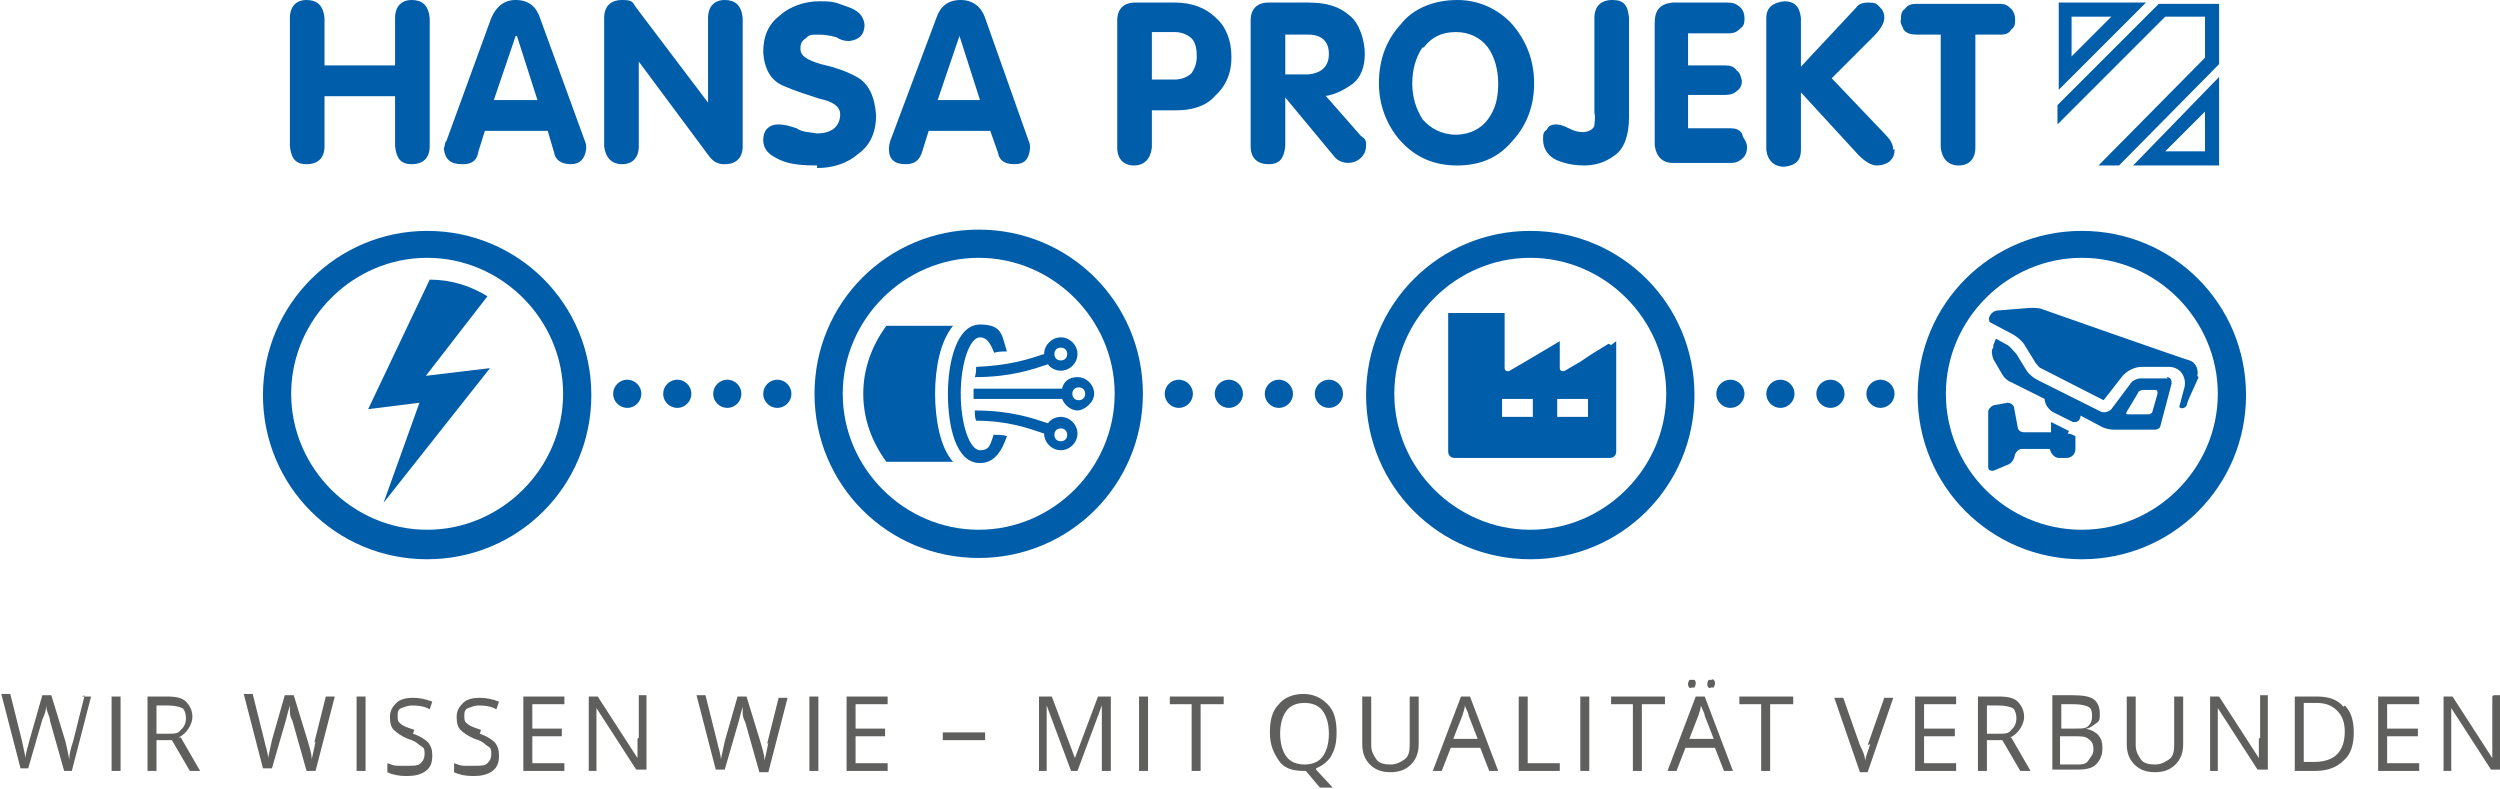
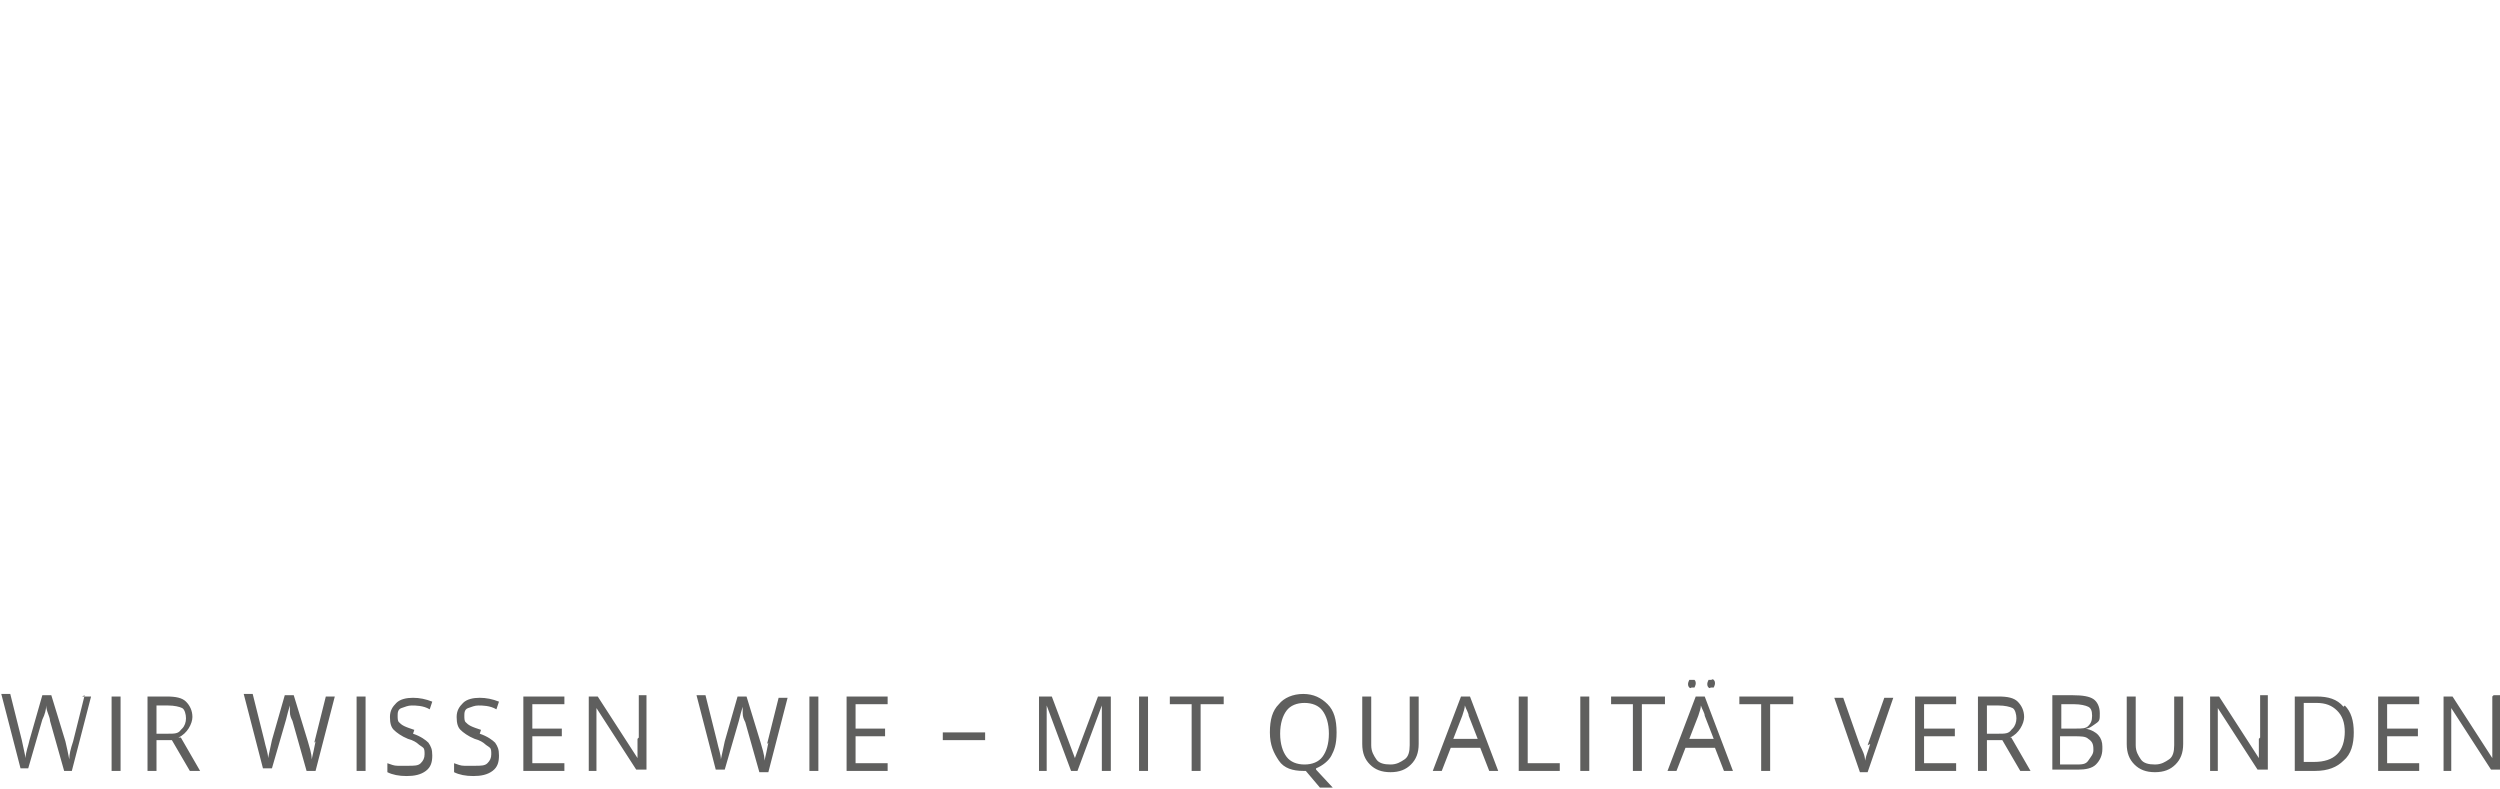
<svg xmlns="http://www.w3.org/2000/svg" id="HANSA_PROJEKT_-_Logo-Icons-Claim_RGB" version="1.1" viewBox="0 0 194.9 61.5">
  <defs>
    <style>
      .st0 {
        fill: #005daa;
      }

      .st1 {
        fill: #5f5f5e;
      }
    </style>
  </defs>
  <g id="HANSA_PROJEKT_-_Logo-Icons-Claim_RGB-2">
    <path id="Wir_wissen_wie_mit_Qualität_verbunden" class="st1" d="M6.4,54.3h.7l-1.5,5.8h-.6l-1.1-3.9c0-.2-.1-.4-.2-.7s-.1-.4-.1-.5c0,.3-.1.7-.3,1.1l-1.1,3.8h-.6l-1.5-5.8h.7l.9,3.6c.1.5.2.9.3,1.4,0-.5.2-.9.3-1.4l1-3.5h.7l1.1,3.6c.1.4.2.9.3,1.4,0-.4.1-.8.3-1.4l.9-3.6h0ZM8.7,60.1h.7v-5.8h-.7v5.8ZM14.1,57.5l1.5,2.6h-.8l-1.4-2.4h-1.2v2.4h-.7v-5.8h1.5c.7,0,1.2.1,1.5.4.3.3.5.7.5,1.2s-.4,1.3-1.1,1.6h0ZM14.2,56.8c.2-.2.3-.5.3-.8s-.1-.7-.3-.8-.6-.2-1.1-.2h-.9v2.2h.9c.5,0,.8,0,1-.3ZM24.6,57.8c-.1.5-.2,1-.3,1.4,0-.5-.2-1-.3-1.4l-1.1-3.6h-.7l-1,3.5c-.1.5-.2.9-.3,1.4,0-.4-.2-.9-.3-1.4l-.9-3.6h-.7l1.5,5.8h.7l1.1-3.8c.1-.4.2-.8.3-1.1,0,0,0,.2,0,.5,0,.3.1.5.2.7l1.1,3.9h.7l1.5-5.8h-.7l-.9,3.6h0ZM27.8,60.1h.7v-5.8h-.7v5.8ZM32.3,56.9c-.3-.1-.6-.2-.8-.3-.2-.1-.3-.2-.4-.3s-.1-.3-.1-.5,0-.5.3-.6.5-.2.8-.2.9,0,1.4.3l.2-.6c-.5-.2-1-.3-1.5-.3s-1,.1-1.3.4c-.3.3-.5.6-.5,1.1s.1.8.3,1,.6.5,1.1.7c.4.1.7.3.8.4s.3.2.4.3.1.3.1.5c0,.3-.1.5-.3.7s-.5.2-1,.2-.5,0-.8,0-.5-.1-.8-.2v.7c.4.2.9.3,1.5.3s1.1-.1,1.5-.4c.4-.3.5-.7.5-1.2s-.1-.7-.3-1c-.2-.2-.6-.5-1.2-.7h0ZM37.5,56.9c-.3-.1-.6-.2-.8-.3-.2-.1-.3-.2-.4-.3s-.1-.3-.1-.5,0-.5.3-.6.5-.2.8-.2.9,0,1.4.3l.2-.6c-.5-.2-1-.3-1.5-.3s-1,.1-1.3.4c-.3.3-.5.6-.5,1.1s.1.8.3,1,.6.5,1.1.7c.4.1.7.3.8.4s.3.2.4.3.1.3.1.5c0,.3-.1.5-.3.7s-.5.2-1,.2-.5,0-.8,0-.5-.1-.8-.2v.7c.4.2.9.3,1.5.3s1.1-.1,1.5-.4c.4-.3.5-.7.5-1.2s-.1-.7-.3-1c-.2-.2-.6-.5-1.2-.7h0ZM40.8,60.1h3.2v-.6h-2.5v-2.1h2.3v-.6h-2.3v-1.9h2.5v-.6h-3.2s0,5.8,0,5.8ZM49.7,57.6c0,.2,0,.4,0,.8s0,.6,0,.7h0l-3.1-4.8h-.7v5.8h.6v-3.3c0-.5,0-1,0-1.6h0l3.1,4.8h.8v-5.8h-.6v3.3h0ZM59.9,57.9c-.1.5-.2,1-.3,1.4,0-.5-.2-1-.3-1.4l-1.1-3.6h-.7l-1,3.5c-.1.5-.2.9-.3,1.4,0-.4-.2-.9-.3-1.4l-.9-3.6h-.7l1.5,5.8h.7l1.1-3.8c.1-.4.2-.8.3-1.1,0,0,0,.2,0,.5,0,.3.1.5.2.7l1.1,3.9h.7l1.5-5.8h-.7l-.9,3.6h0ZM63.1,60.1h.7v-5.8h-.7v5.8ZM66,60.1h3.2v-.6h-2.5v-2.1h2.3v-.6h-2.3v-1.9h2.5v-.6h-3.2s0,5.8,0,5.8ZM73.5,57.7h3.3v-.6h-3.3v.6ZM83.8,59.1h0l-1.8-4.8h-1v5.8h.6v-3.7c0-.6,0-1,0-1.4h0l1.9,5.1h.5l1.9-5.1h0c0,.5,0,1,0,1.4v3.7h.7v-5.8h-1l-1.8,4.8h0ZM88.8,60.1h.7v-5.8h-.7v5.8ZM91.1,54.9h1.8v5.2h.7v-5.2h1.8v-.6h-4.2v.6h0ZM102.6,60l1.3,1.4h-1l-1.1-1.3h-.2c-.8,0-1.5-.2-1.9-.8s-.7-1.2-.7-2.2.2-1.7.7-2.2c.4-.5,1.1-.8,1.9-.8s1.4.3,1.9.8c.5.5.7,1.2.7,2.2s-.2,1.4-.4,1.8-.7.8-1.2,1h0ZM103.6,57.2c0-.8-.2-1.4-.5-1.8s-.8-.6-1.4-.6-1.1.2-1.4.6c-.3.4-.5,1-.5,1.8s.2,1.4.5,1.8c.3.4.8.6,1.4.6s1.1-.2,1.4-.6.5-1,.5-1.8h0ZM109.9,58.1c0,.5-.1.9-.4,1.1s-.6.4-1.1.4-.9-.1-1.1-.4-.4-.6-.4-1.1v-3.8h-.7v3.7c0,.7.2,1.2.6,1.6s.9.6,1.6.6,1.2-.2,1.6-.6.6-.9.6-1.6v-3.7h-.7v3.8h0ZM114.6,54.3l2.2,5.8h-.7l-.7-1.8h-2.3l-.7,1.8h-.7l2.2-5.8h.6ZM115.2,57.6l-.7-1.8c0-.2-.2-.5-.3-.8,0,.2-.1.5-.2.8l-.7,1.8h1.8ZM119.1,54.3h-.7v5.8h3.2v-.6h-2.5v-5.2ZM123.2,60.1h.7v-5.8h-.7v5.8ZM125.5,54.9h1.8v5.2h.7v-5.2h1.8v-.6h-4.2v.6h0ZM131.9,53.6c.1,0,.2,0,.2,0,0,0,.1-.2.1-.3s0-.2-.1-.3c0,0-.2,0-.2,0s-.2,0-.2,0-.1.2-.1.3,0,.2.1.3.1,0,.2,0ZM133.4,53.6c.1,0,.2,0,.2,0,0,0,.1-.2.1-.3s0-.2-.1-.3-.1,0-.2,0-.2,0-.2,0-.1.2-.1.3,0,.2.1.3.1,0,.2,0ZM132.9,54.3l2.2,5.8h-.7l-.7-1.8h-2.3l-.7,1.8h-.7l2.2-5.8h.6ZM133.6,57.6l-.7-1.8c0-.2-.2-.5-.3-.8,0,.2-.1.5-.2.8l-.7,1.8h1.8ZM135.5,54.9h1.8v5.2h.7v-5.2h1.8v-.6h-4.2v.6h0ZM145.8,58c-.1.4-.3.8-.4,1.3,0-.4-.2-.8-.4-1.2l-1.3-3.7h-.7l2,5.8h.6l2-5.8h-.7l-1.3,3.7h0ZM149.3,60.1h3.2v-.6h-2.5v-2.1h2.4v-.6h-2.4v-1.9h2.5v-.6h-3.2s0,5.8,0,5.8ZM156.8,57.5l1.5,2.6h-.8l-1.4-2.4h-1.2v2.4h-.7v-5.8h1.6c.7,0,1.2.1,1.5.4.3.3.5.7.5,1.2s-.4,1.3-1.1,1.6h0ZM156.9,56.8c.2-.2.3-.5.3-.8s-.1-.7-.3-.8-.6-.2-1.1-.2h-.9v2.2h.9c.5,0,.8,0,1-.3ZM163.9,58.4c0,.5-.2.9-.5,1.2s-.8.4-1.4.4h-2v-5.8h1.6c.8,0,1.3.1,1.6.3.3.2.5.6.5,1.1s0,.6-.3.8-.5.4-.8.4h0c.9.2,1.3.7,1.3,1.4h0ZM160.7,56.8h1.1c.5,0,.8,0,1-.2s.3-.4.3-.8-.1-.6-.3-.7-.6-.2-1.1-.2h-1v1.9ZM163.2,58.4c0-.4-.1-.6-.4-.8-.2-.2-.6-.2-1.1-.2h-1.1v2.2h1.2c.5,0,.8,0,1-.3s.4-.5.4-.8h0ZM169.5,58.1c0,.5-.1.9-.4,1.1s-.6.4-1.1.4-.9-.1-1.1-.4-.4-.6-.4-1.1v-3.8h-.7v3.7c0,.7.2,1.2.6,1.6s.9.6,1.6.6,1.2-.2,1.6-.6.6-.9.6-1.6v-3.7h-.7v3.8h0ZM176.1,57.6c0,.2,0,.4,0,.8s0,.6,0,.7h0l-3.1-4.8h-.7v5.8h.6v-3.3c0-.5,0-1,0-1.6h0l3.1,4.8h.8v-5.8h-.6v3.3h0ZM182.8,55c.5.5.7,1.2.7,2.1s-.2,1.7-.8,2.2c-.5.5-1.2.8-2.2.8h-1.6v-5.8h1.7c.9,0,1.6.2,2.1.8h0ZM182.8,57.1c0-.8-.2-1.3-.6-1.7-.4-.4-.9-.6-1.6-.6h-1v4.6h.8c.8,0,1.4-.2,1.8-.6.4-.4.6-1,.6-1.8h0ZM185.4,60.1h3.2v-.6h-2.5v-2.1h2.4v-.6h-2.4v-1.9h2.5v-.6h-3.2s0,5.8,0,5.8ZM194.3,54.3v3.3c0,.2,0,.4,0,.8s0,.6,0,.7h0l-3.1-4.8h-.7v5.8h.6v-3.3c0-.5,0-1,0-1.6h0l3.1,4.8h.8v-5.8h-.6Z" />
    <g id="HANSA_PROJEKT_-_Logo-Icons_RGB">
-       <path class="st0" d="M76.3,17.9c-7.1,0-12.8,5.7-12.8,12.8s5.7,12.8,12.8,12.8,12.8-5.7,12.8-12.8-5.7-12.8-12.8-12.8ZM76.3,41.3c-5.8,0-10.6-4.8-10.6-10.6s4.8-10.6,10.6-10.6,10.6,4.8,10.6,10.6-4.8,10.6-10.6,10.6ZM77.5,33.9c.4,0,.7,0,1,.1-.4,1.2-1,2.1-2.1,2.1-1.9,0-2.5-2.9-2.5-5.4s.7-5.4,2.5-5.4,1.7.9,2.1,2.1c-.3,0-.7,0-1,.1-.3-.8-.6-1.2-1.1-1.2-.8,0-1.5,2-1.5,4.4s.7,4.4,1.5,4.4.8-.5,1.1-1.3h0ZM72.9,30.7c0,2,.4,4.2,1.4,5.3h-5.2c-1.1-1.5-1.8-3.3-1.8-5.3s.7-3.8,1.8-5.3h5.2c-1,1.2-1.4,3.3-1.4,5.3ZM82.7,32.5c-.4,0-.8.2-1,.5-1.2-.4-2.9-1-5.7-1,0,.3,0,.6.1.8,2.5,0,4.1.6,5.3,1,0,0,0,0,0,0,0,.7.6,1.3,1.3,1.3s1.3-.6,1.3-1.3-.6-1.3-1.3-1.3h0ZM82.7,34.4c-.3,0-.5-.2-.5-.5s.2-.5.5-.5.5.2.5.5-.2.5-.5.5ZM82.7,26.3c-.7,0-1.3.6-1.3,1.3s0,0,0,0c-1.2.4-2.7.9-5.3,1,0,.2,0,.5-.1.8,2.8,0,4.5-.6,5.7-1,.2.3.6.5,1,.5.7,0,1.3-.6,1.3-1.3s-.6-1.3-1.3-1.3h0ZM82.7,28.1c-.3,0-.5-.2-.5-.5s.2-.5.5-.5.5.2.5.5-.2.5-.5.5ZM82.8,30.3h-6.9c0,.1,0,.3,0,.4s0,.3,0,.4h6.9c.2.5.7.9,1.2.9s1.3-.6,1.3-1.3-.6-1.3-1.3-1.3-1.1.4-1.2.9ZM84.1,30.2c.3,0,.5.2.5.5s-.2.5-.5.5-.5-.2-.5-.5.2-.5.5-.5ZM33.3,18c-7,0-12.8,5.7-12.8,12.8s5.7,12.8,12.8,12.8,12.8-5.7,12.8-12.8-5.7-12.8-12.8-12.8ZM33.3,41.3c-5.8,0-10.6-4.8-10.6-10.6s4.8-10.6,10.6-10.6,10.6,4.8,10.6,10.6-4.8,10.6-10.6,10.6ZM33.2,29.3l5-.6-8.3,10.5,2.8-7.8-4,.5,4.8-10.1c1.7,0,3.2.5,4.5,1.3l-4.8,6.2h0ZM61.7,30.7c0,.6-.5,1.1-1.1,1.1s-1.1-.5-1.1-1.1.5-1.1,1.1-1.1,1.1.5,1.1,1.1ZM50,30.7c0,.6-.5,1.1-1.1,1.1s-1.1-.5-1.1-1.1.5-1.1,1.1-1.1,1.1.5,1.1,1.1ZM57.8,30.7c0,.6-.5,1.1-1.1,1.1s-1.1-.5-1.1-1.1.5-1.1,1.1-1.1,1.1.5,1.1,1.1ZM53.9,30.7c0,.6-.5,1.1-1.1,1.1s-1.1-.5-1.1-1.1.5-1.1,1.1-1.1,1.1.5,1.1,1.1ZM93,30.7c0,.6-.5,1.1-1.1,1.1s-1.1-.5-1.1-1.1.5-1.1,1.1-1.1,1.1.5,1.1,1.1ZM104.7,30.7c0,.6-.5,1.1-1.1,1.1s-1.1-.5-1.1-1.1.5-1.1,1.1-1.1,1.1.5,1.1,1.1ZM100.8,30.7c0,.6-.5,1.1-1.1,1.1s-1.1-.5-1.1-1.1.5-1.1,1.1-1.1,1.1.5,1.1,1.1ZM96.9,30.7c0,.6-.5,1.1-1.1,1.1s-1.1-.5-1.1-1.1.5-1.1,1.1-1.1,1.1.5,1.1,1.1ZM143.8,30.7c0,.6-.5,1.1-1.1,1.1s-1.1-.5-1.1-1.1.5-1.1,1.1-1.1,1.1.5,1.1,1.1ZM136,30.7c0,.6-.5,1.1-1.1,1.1s-1.1-.5-1.1-1.1.5-1.1,1.1-1.1,1.1.5,1.1,1.1ZM147.7,30.7c0,.6-.5,1.1-1.1,1.1s-1.1-.5-1.1-1.1.5-1.1,1.1-1.1,1.1.5,1.1,1.1ZM139.9,30.7c0,.6-.5,1.1-1.1,1.1s-1.1-.5-1.1-1.1.5-1.1,1.1-1.1,1.1.5,1.1,1.1ZM22.6,11.4V1.4c0-.9.5-1.4,1.3-1.4s1.3.4,1.4,1.4v3.7h5.5V1.4c0-.9.5-1.4,1.3-1.4s1.3.4,1.4,1.4v10c0,.9-.5,1.4-1.4,1.4s-1.2-.5-1.3-1.4v-3.9h-5.5v3.9c0,.9-.5,1.4-1.4,1.4s-1.2-.5-1.3-1.4ZM36.1,12.8c.7,0,1.1-.3,1.2-1l.5-1.6h4.9l.5,1.7c.1.6.6.9,1.3.9s1.1-.4,1.2-1.2c0-.2,0-.4-.1-.6l-3.5-9.6c-.3-.9-.9-1.4-1.9-1.4-.9,0-1.5.5-1.9,1.4l-3.5,9.6c-.1,0-.1.3-.2.6.1.8.5,1.2,1.4,1.2h0ZM40.3,2.8h0l1.6,5h-3.4s1.7-5,1.7-5ZM168.8,1.3l-8.4,8.4v-1.5l7.9-7.9h4.7v4.7l-7.8,7.9h-1.6l8.3-8.4V1.3h-3.1ZM160.5.2v6.8l6.8-6.8h-6.8ZM161.5,1.3h3.1l-3.1,3.1V1.3ZM173,6l-6.7,6.9h6.7v-6.9ZM171.9,11.8h-3.1l3.1-3.1v3.1ZM113.6,12.9c1.8,0,3.2-.6,4.3-1.9,1.1-1.2,1.7-2.7,1.7-4.5s-.6-3.3-1.7-4.6c-1.1-1.2-2.6-1.9-4.3-1.9s-3.4.6-4.4,1.9c-1.1,1.2-1.7,2.7-1.7,4.6,0,1.8.7,3.4,1.7,4.5,1.1,1.2,2.5,1.9,4.4,1.9ZM111,3.7c.6-.8,1.4-1.2,2.5-1.2,1,0,1.9.4,2.5,1.2.5.7.8,1.7.8,2.8s-.2,2-.8,2.8c-.5.7-1.4,1.2-2.5,1.2s-2-.5-2.6-1.2c-.5-.8-.8-1.7-.8-2.8s.3-2.1.8-2.8ZM120.3,10.8c0-.3,0-.5.3-.7.1-.3.4-.4.7-.4s.6.1,1,.3.7.3,1.1.3.8-.2.9-.5c0-.3.1-.6,0-1V1.4c0-.9.5-1.4,1.4-1.4s1.2.4,1.3,1.4v7.7c0,1.5-.4,2.5-1.1,3-.8.6-1.6.8-2.4.8-.6,0-1.4-.1-2.1-.4-.7-.3-1.1-.9-1.1-1.6h0ZM70.6,12.8c.7,0,1.1-.3,1.3-1l.5-1.6h4.8l.6,1.7c.1.6.5.9,1.3.9s1.1-.4,1.2-1.2c0-.2,0-.4-.1-.6l-3.4-9.6c-.3-.9-1-1.4-1.9-1.4-1,0-1.6.5-1.9,1.4l-3.6,9.6c0,0-.1.3-.1.6,0,.8.4,1.2,1.3,1.2h0ZM74.8,2.8l1.6,5h-3.3s1.7-5,1.7-5ZM96,4.4c0-1.2-.4-2.3-1.2-3-.8-.8-1.9-1.2-3.2-1.2h-3.1c-.9,0-1.4.5-1.4,1.4v9.9c0,.9.5,1.4,1.3,1.4s1.3-.5,1.4-1.4v-2.9h1.9c1.2,0,2.3-.3,3-1.1.8-.7,1.3-1.7,1.3-3ZM92.9,5.7c-.3.3-.8.5-1.3.5h-1.8v-3.7h1.8c.5,0,1,.2,1.3.5.3.3.4.8.4,1.4s-.2,1-.4,1.3h0ZM147.7,11.6c0,.5-.1.7-.4,1-.3.2-.6.3-1,.3s-.9-.3-1.4-.8l-4.5-4.9v4.5c0,.8-.4,1.2-1.3,1.3-.8,0-1.3-.5-1.4-1.3V1.4c0-.8.5-1.2,1.4-1.3.8,0,1.2.4,1.3,1.3v3.8l4.3-4.6c.2-.3.5-.4,1-.4s.6.1.8.3c.3.3.4.5.4.9s-.3.9-.8,1.4l-3.3,3.3,4.1,4.3c.4.4.7.8.7,1.3h0ZM56.4,12.8c-.4,0-.8-.2-1.1-.6l-5.5-7.4h0v6.6c0,.9-.5,1.4-1.3,1.4s-1.3-.5-1.4-1.4V1.4c0-.9.5-1.4,1.4-1.4s.8.2,1.1.6l5.6,7.4V1.4c0-.9.5-1.4,1.3-1.4s1.3.4,1.4,1.4v10c0,.9-.5,1.4-1.4,1.4h0ZM135.9,10.7c.2.3.3.5.3.8s-.1.6-.3.8-.5.4-.9.4h-4.6c-.8,0-1.3-.5-1.4-1.4V1.8c0-1,.4-1.5,1.4-1.6h4.3c.4,0,.7.1,1,.4.2.2.3.5.3.8s0,.6-.3.8c-.3.3-.5.4-1,.4h-3.1v2.5h2.9c.4,0,.7.1.9.4.3.2.3.5.4.8,0,.3-.1.6-.4.8-.2.2-.5.3-.9.3h-2.9v2.6h3.3c.4,0,.7.1.9.4h0ZM151.3,2.7h-1.9c-.4,0-.8-.1-1-.4-.1-.3-.3-.5-.2-.8,0-.3,0-.6.3-.8.2-.3.5-.4.9-.4h6.5c.4,0,.6.1.9.4.2.2.3.5.3.8s0,.6-.3.8c-.2.3-.4.4-.9.4h-1.9v8.8c0,.9-.5,1.4-1.3,1.4s-1.3-.5-1.4-1.4V2.7ZM103.2,7.5c.9-.1,1.6-.5,2.3-1,.6-.5.9-1.3.9-2.3s-.4-2.4-1.2-3c-.8-.7-1.8-1-3.2-1h-3.1c-.9,0-1.4.5-1.4,1.4v9.8c0,.9.5,1.4,1.4,1.4s1.2-.5,1.3-1.4v-3.8h0l3.9,4.7c.3.3.7.4,1,.4s.7-.1,1-.4.4-.6.4-1-.1-.5-.4-.7l-2.9-3.3h0ZM100.2,5.8v-3.1h1.8c1,0,1.6.5,1.6,1.5,0,1-.6,1.5-1.6,1.6h-1.8ZM63.7,12.9c-.4,0-1,0-1.7-.1-.7-.1-1.2-.3-1.7-.6-.5-.3-.8-.7-.8-1.3,0-.7.4-1.2,1.2-1.2.4,0,.8.1,1.4.3.4.3,1,.3,1.6.4,1.2,0,1.8-.6,1.8-1.5,0-.6-.6-1-1.6-1.2-.9-.3-1.9-.6-2.8-1-1-.4-1.5-1.3-1.6-2.6,0-1.3.4-2.2,1.3-2.9.8-.7,1.9-1.1,3.1-1.1s1.2.1,2.1.4,1.3.7,1.4,1.4c0,.8-.4,1.2-1.2,1.3-.4,0-.7-.1-1-.3-.4-.1-.8-.2-1.4-.2s-.7,0-1,.3c-.3.2-.4.4-.4.8,0,.6.6.9,1.6,1.2.9.2,1.9.5,2.8,1,.9.5,1.4,1.5,1.5,3,0,1.2-.4,2.3-1.4,3-.8.7-1.9,1.1-3.2,1.1h0ZM162.3,18c-7.1,0-12.8,5.7-12.8,12.8s5.7,12.8,12.8,12.8,12.8-5.7,12.8-12.8-5.7-12.8-12.8-12.8ZM162.3,41.3c-5.9,0-10.6-4.8-10.6-10.6s4.8-10.6,10.6-10.6,10.6,4.8,10.6,10.6-4.8,10.6-10.6,10.6ZM161.2,33.8c.2,0,.4.1.6.2v1c0,.4-.3.7-.7.7h-.6c-.3,0-.6-.3-.7-.7h-2.2c-.2,0-.4.2-.5.4-.1.5-.3.7-.5.8l-1.2.5c-.2,0-.4,0-.4-.3v-4.3c0-.2.2-.4.4-.5l1.1-.2c.2,0,.4.1.5.3l.3,1.6c0,.2.2.4.5.4h2.1v-.8s1.4.7,1.4.7ZM171.4,29.4c-.1.3-.9,1.9-.9,2.1s-.3.4-.5.3c0,0-.1,0-.1-.1l.4-1.5c.1-.4,0-.8-.2-1.1-.2-.3-.6-.5-1-.5h-2.1c-.6,0-1.2.3-1.6.8l-1.4,1.8-4.9-2.5c-.1,0-.3-.3-.4-.4l-.8-1.3c-.2-.4-.7-.8-1.1-1l-1.7-.9c0-.1-.1-.3,0-.4h0c.1-.3.4-.5.7-.5l2.5-.2c.3,0,.7,0,.9.1,0,0,10.8,3.8,11.5,4,.6.2.7.9.6,1.2h0ZM169,29.5h-2.1c-.3,0-.7.2-.8.4l-1.5,2c-.2.2-.5.3-.8.2l-5-2.5c-.2-.1-.6-.4-.8-.7l-.8-1.3c-.2-.2-.5-.6-.7-.7l-.9-.5s-.1.3-.2.5v.2c-.2.2-.1.6,0,.9l.7,1.2c.1.2.4.5.7.6l2.6,1.3h0c0,.4.3.8.6,1l1.6.8c0,0,.2,0,.2,0,.2,0,.4-.2.4-.5h0l1.7.9c.2.1.6.2.9.2h3.2c.2,0,.3-.1.4-.2l.9-3.4c0-.3-.1-.5-.4-.5h0ZM168.2,30.7l-.4,1.4c0,.1-.2.2-.3.2h-1.6c-.1,0-.2,0-.1-.2l.9-1.5c0-.1.2-.2.4-.2h.9c.1,0,.2,0,.2.2h0ZM125.4,26.8l-1.3.8-.9.6-1.2.7c-.2.1-.4,0-.4-.2v-1.6h0v-.5l-2.7,1.6-1.2.7c-.2.1-.4,0-.4-.2v-3.8h0v-.5h-4.4v10.8c0,.3.2.5.5.5h12.1c.3,0,.5-.2.5-.5v-8.6l-.4.3h0ZM119.5,32.5h-2.4v-1.4h2.4v1.4ZM123.8,32.5h-2.4v-1.4h2.4v1.4ZM119.3,18c-7.1,0-12.8,5.7-12.8,12.8s5.7,12.8,12.8,12.8,12.8-5.7,12.8-12.8-5.7-12.8-12.8-12.8ZM119.3,41.3c-5.8,0-10.6-4.8-10.6-10.6s4.8-10.6,10.6-10.6,10.6,4.8,10.6,10.6-4.8,10.6-10.6,10.6Z" />
-     </g>
+       </g>
  </g>
</svg>